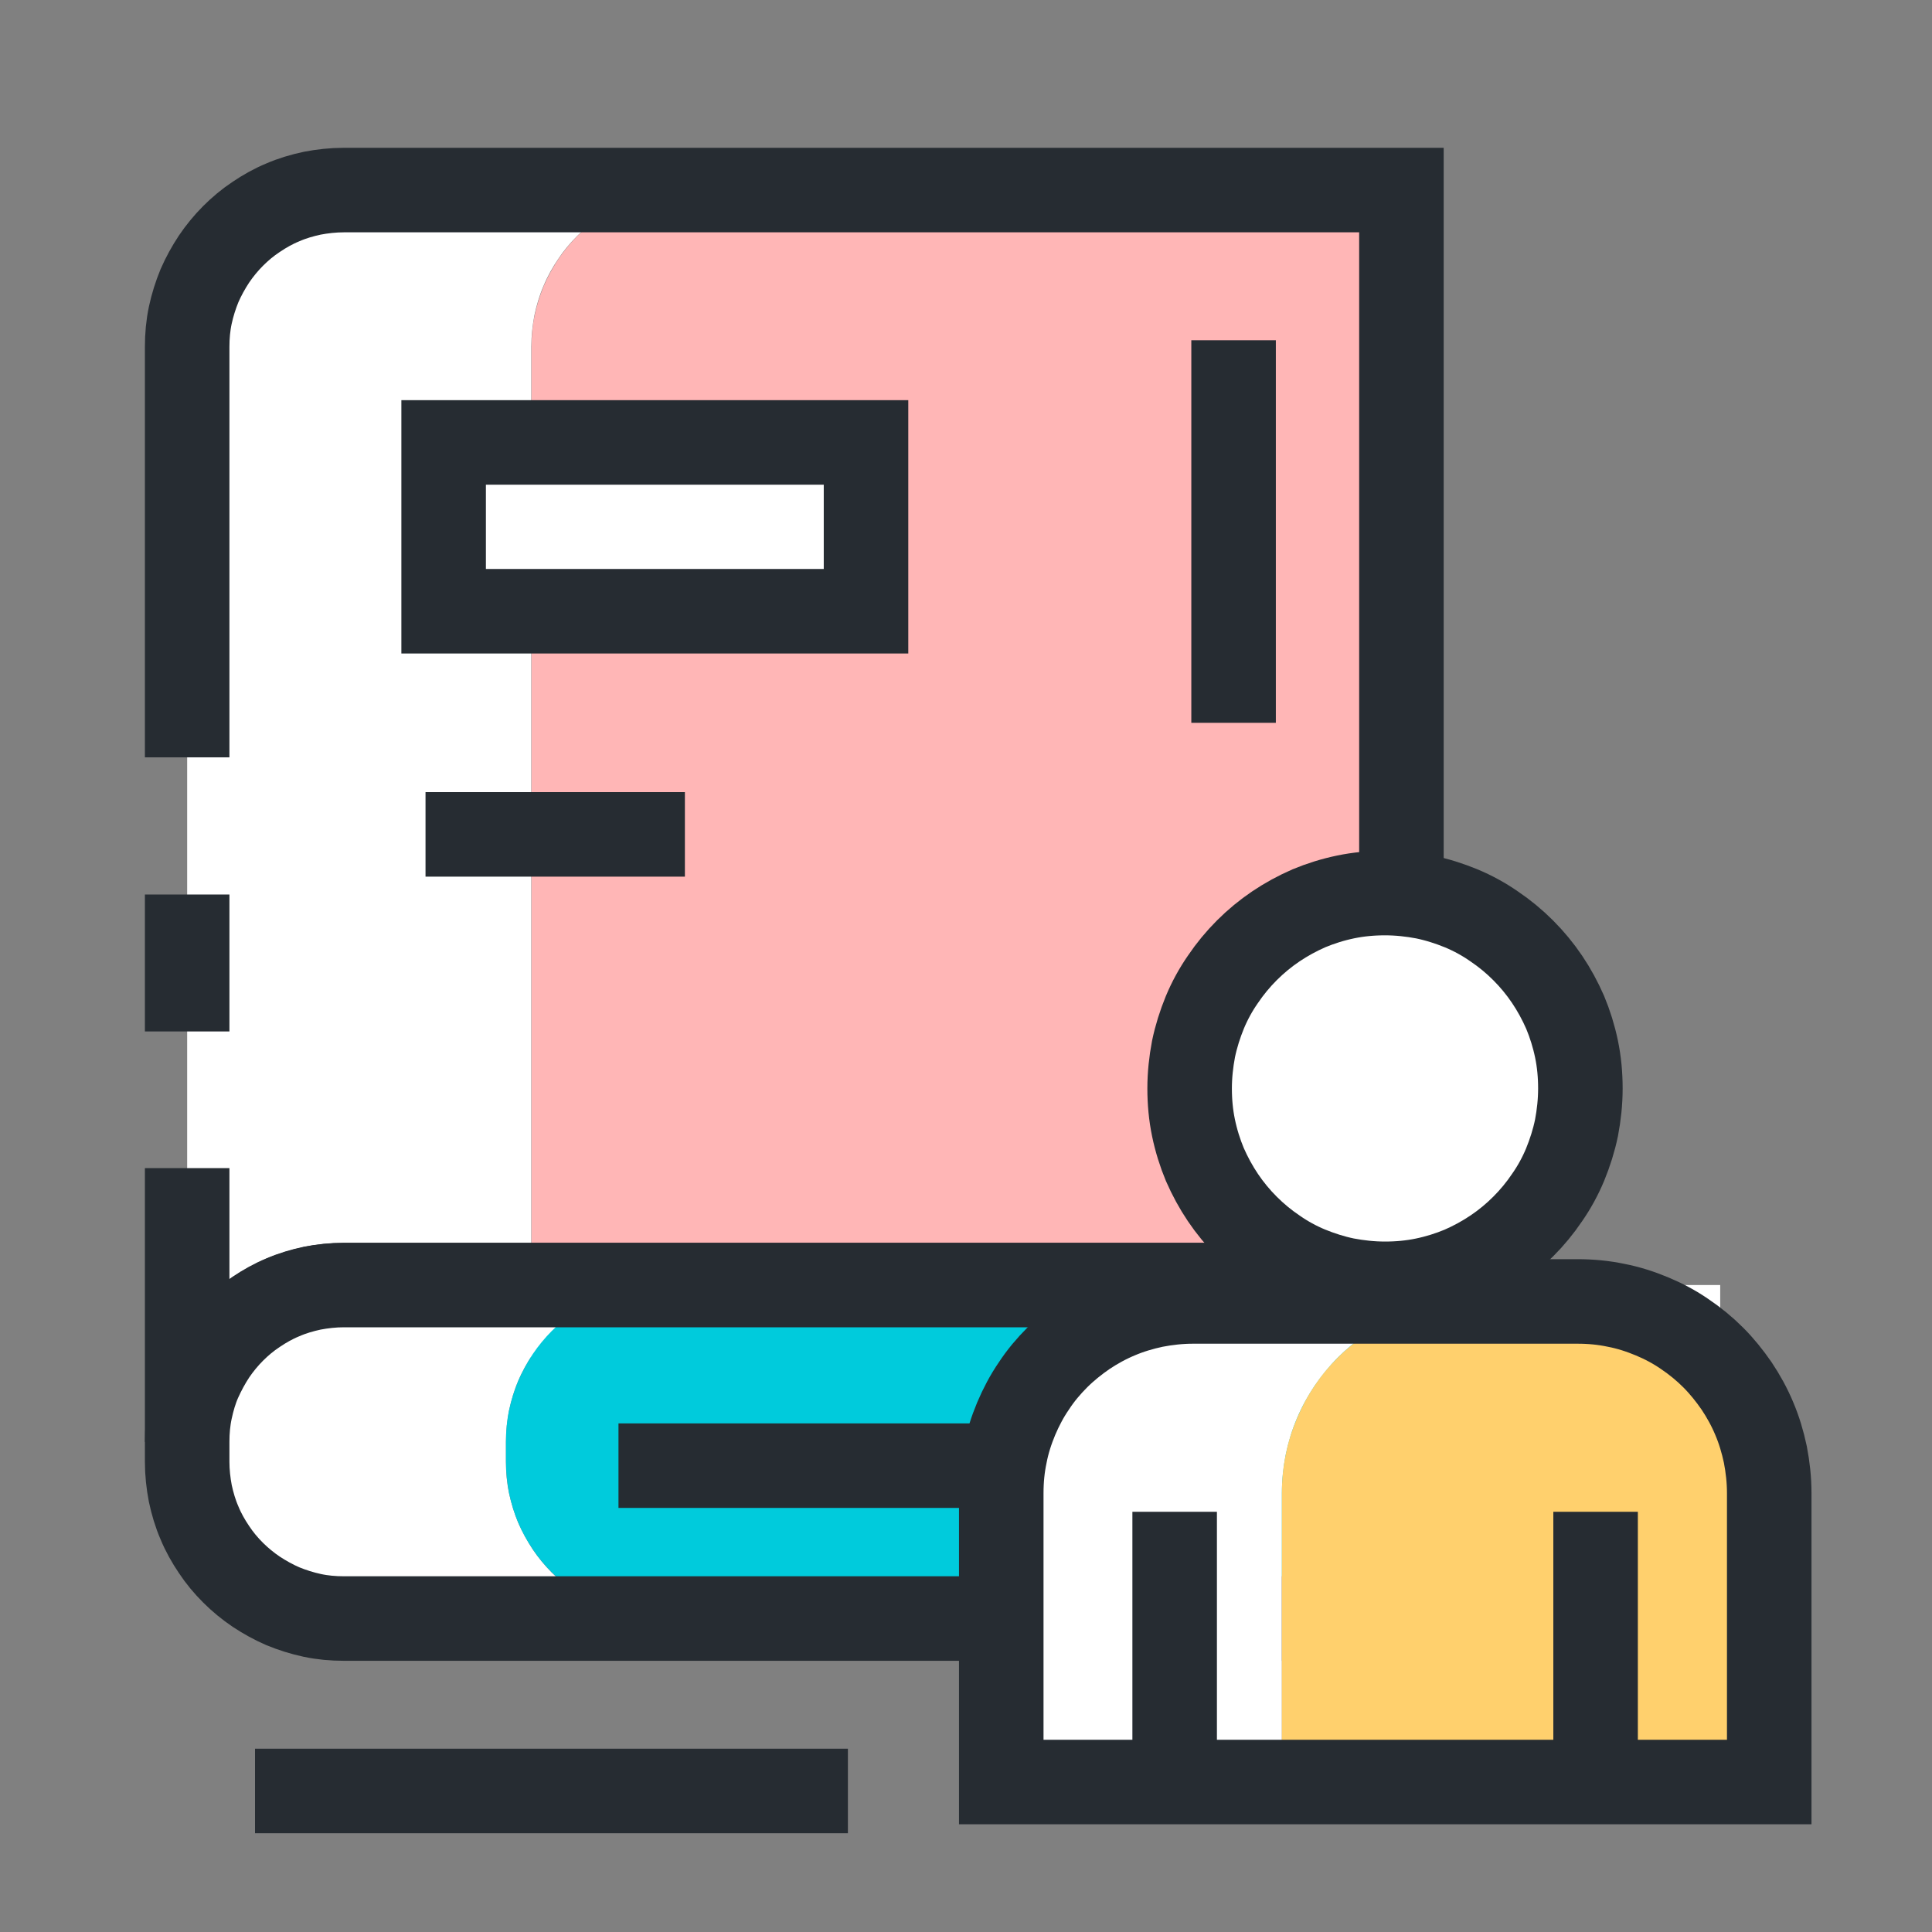
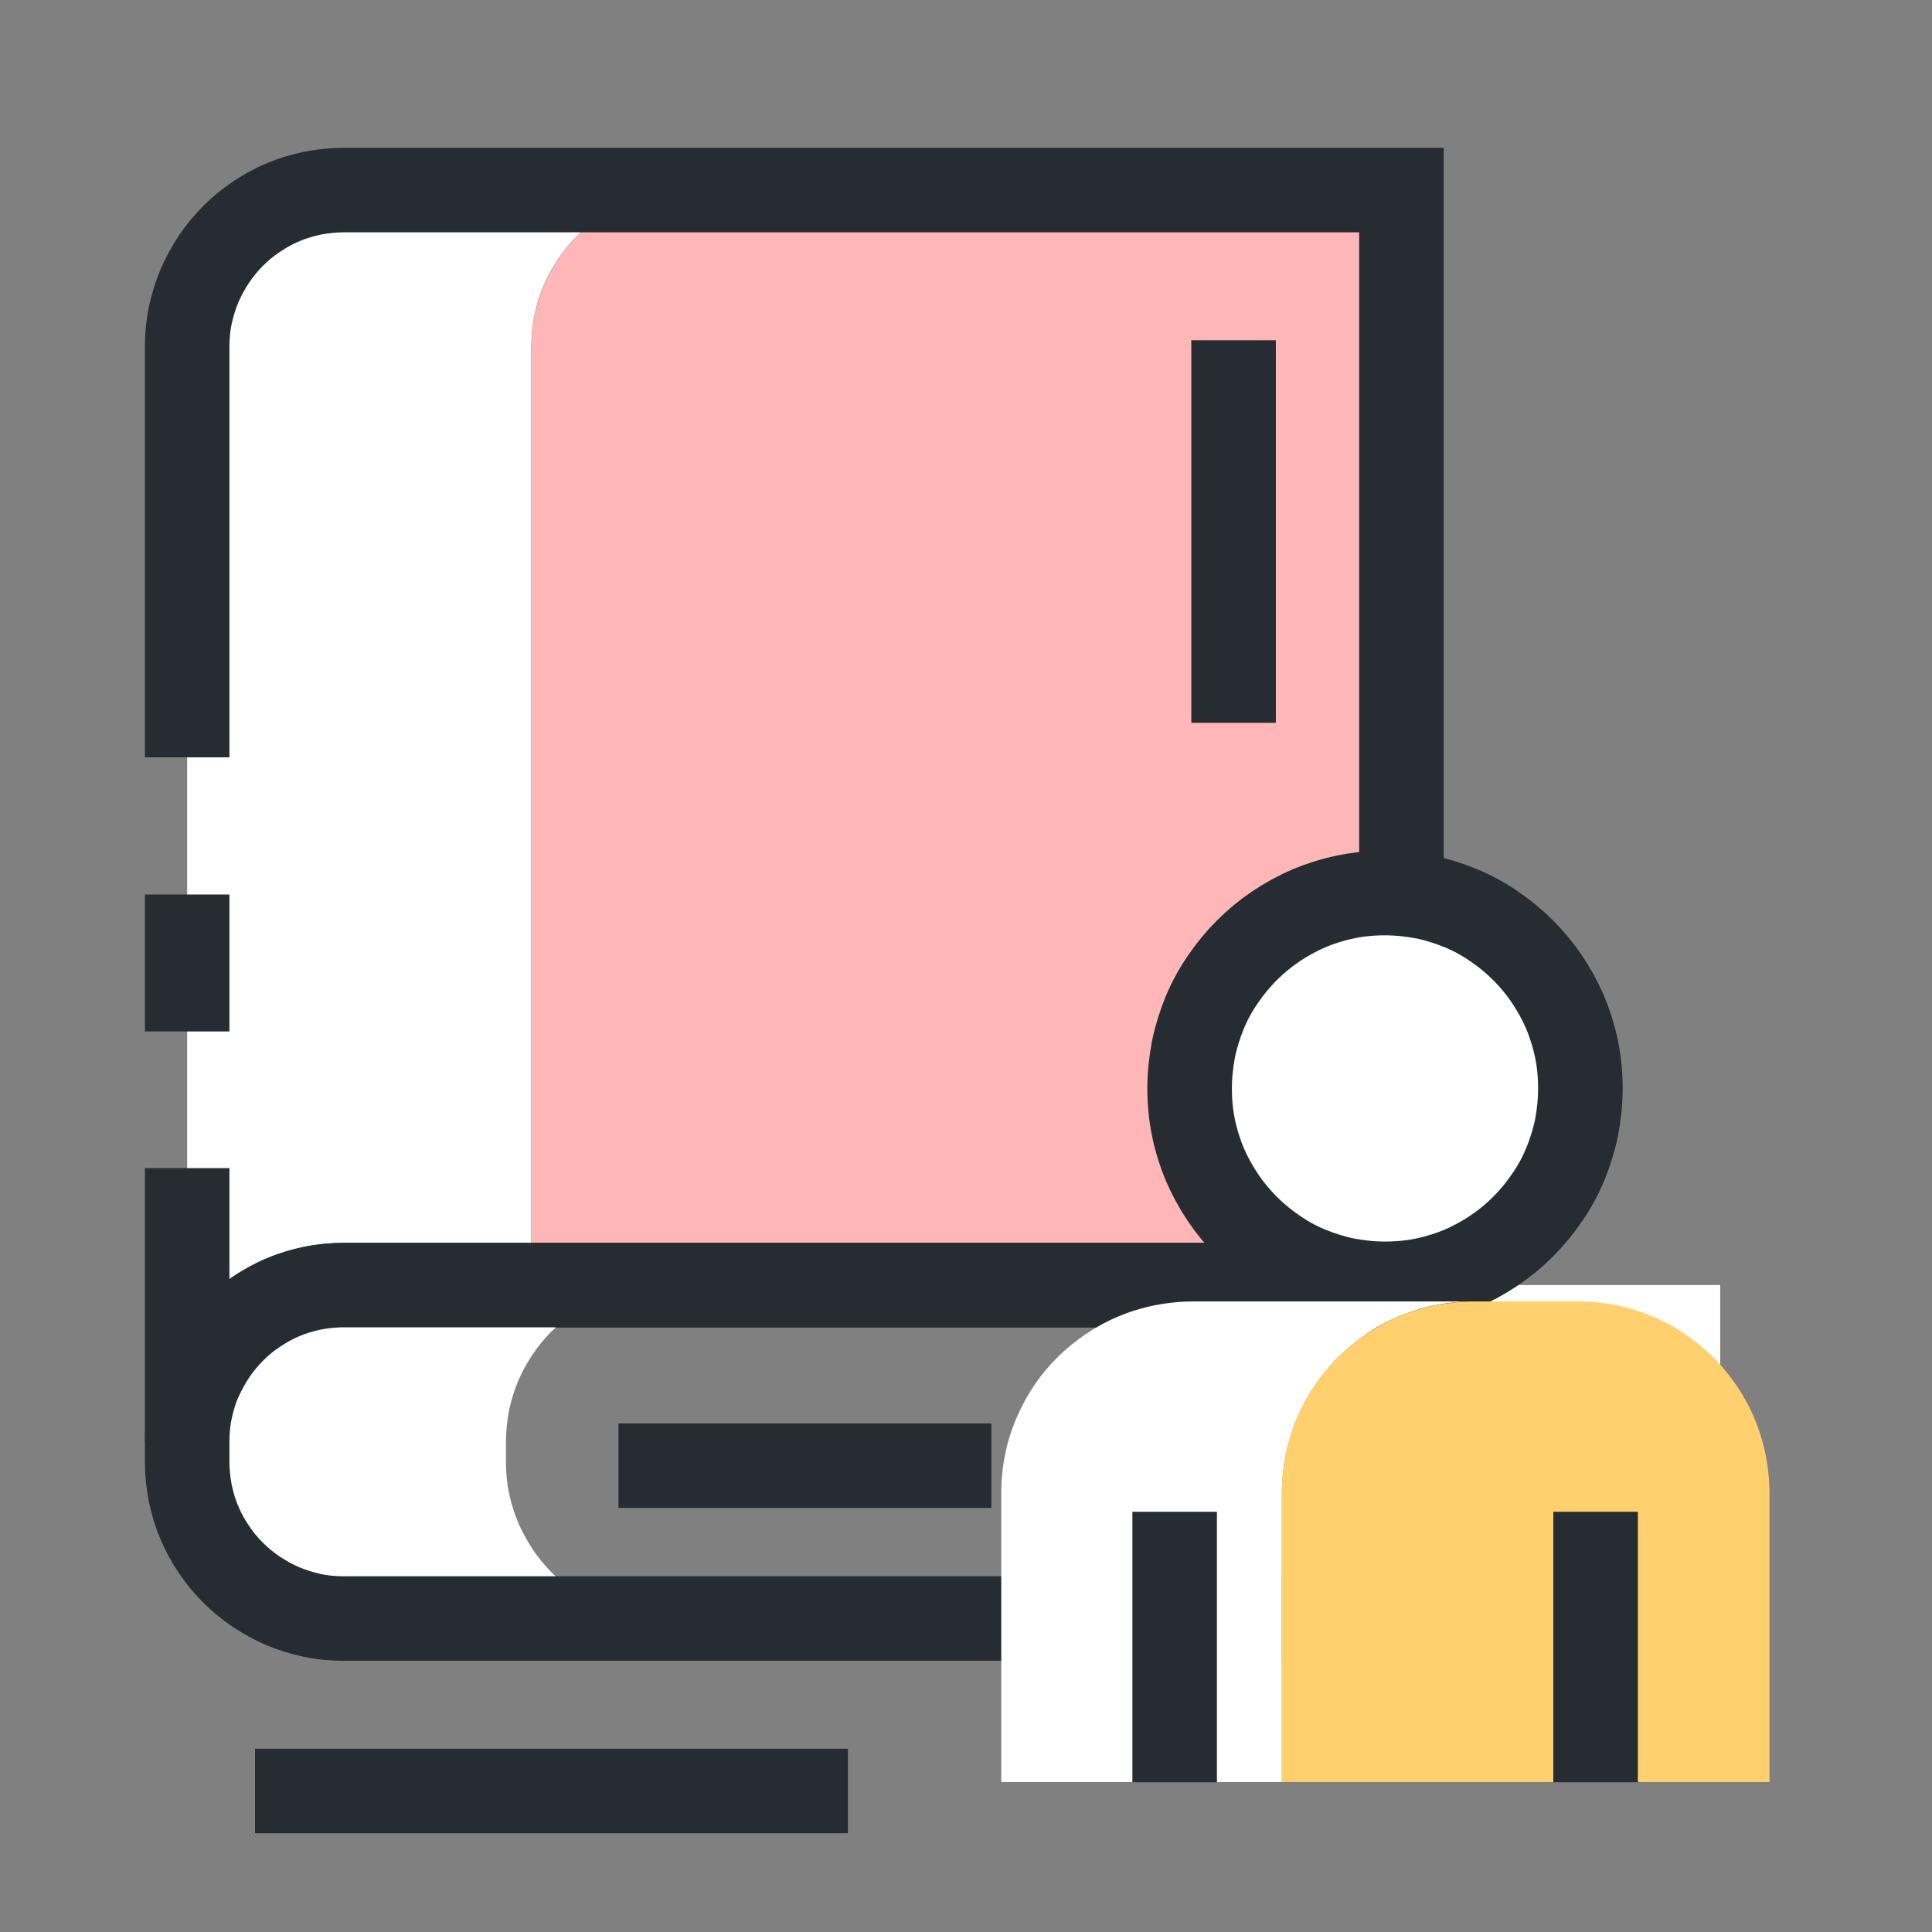
<svg xmlns="http://www.w3.org/2000/svg" id="_레이어_1" version="1.1" viewBox="0 0 80 80">
  <rect x="0" y="0" width="80" height="80" fill="#808080" stroke="none" />
  <defs>
    <style>
      .st0 {
        fill: #00cbdc;
      }

      .st1 {
        fill: #ffd06d;
      }

      .st2 {
        fill: #ffb6b6;
      }

      .st3, .st4 {
        fill: #fff;
      }

      .st3, .st5 {
        stroke: #262c32;
        stroke-width: 3.5px;
      }

      .st5 {
        fill: none;
      }
    </style>
  </defs>
  <g>
    <g>
      <path class="st4" d="M28.5,7.87h-14.26c-.45,0-.89.05-1.31.13-.42.09-.83.21-1.22.38-.39.16-.76.37-1.1.6-.35.23-.67.5-.96.79s-.56.62-.79.96c-.23.35-.43.71-.6,1.1-.16.39-.29.8-.38,1.22-.09.42-.13.86-.13,1.31v45.35c0-.45.05-.89.13-1.31.09-.42.21-.83.38-1.22s.37-.76.6-1.1c.23-.35.5-.67.79-.96.29-.29.62-.56.96-.79.35-.23.71-.43,1.1-.6.39-.16.8-.29,1.22-.38.42-.09.86-.13,1.31-.13h7.76V14.36c0-.45.05-.89.13-1.31.09-.42.21-.83.38-1.22.16-.39.37-.76.6-1.1.23-.35.5-.67.79-.96s.62-.56.96-.79c.35-.23.71-.43,1.1-.6.39-.16.8-.29,1.22-.38.42-.09.86-.13,1.31-.13Z" />
-       <path class="st4" d="M22,59.71c0-.45.05-.89.13-1.31.09-.42.21-.83.38-1.22s.37-.76.6-1.1c.23-.35.5-.67.79-.96.29-.29.62-.56.96-.79.35-.23.71-.43,1.1-.6.39-.16.8-.29,1.22-.38.42-.09.86-.13,1.31-.13h-6.5v6.5Z" />
      <path class="st2" d="M28.5,7.87c-.45,0-.89.05-1.31.13-.42.09-.83.21-1.22.38-.39.16-.76.37-1.1.6-.35.23-.67.5-.96.79s-.56.62-.79.96c-.23.35-.43.71-.6,1.1-.16.39-.29.8-.38,1.22-.09.42-.13.86-.13,1.31v38.85h36.03V7.87h-29.53Z" />
    </g>
    <line class="st5" x1="7.75" y1="37.04" x2="7.75" y2="42.71" />
    <path class="st5" d="M7.75,48.37v11.34c0-.45.05-.89.13-1.31.09-.42.21-.83.38-1.22s.37-.76.6-1.1c.23-.35.5-.67.79-.96.29-.29.62-.56.96-.79.35-.23.71-.43,1.1-.6.39-.16.8-.29,1.22-.38.42-.09.86-.13,1.31-.13h43.79V7.87H14.24c-.45,0-.89.05-1.31.13-.42.09-.83.21-1.22.38-.39.16-.76.37-1.1.6-.35.23-.67.5-.96.79s-.56.62-.79.96c-.23.35-.43.71-.6,1.1-.16.39-.29.8-.38,1.22-.09.42-.13.86-.13,1.31v17" />
    <g>
      <path class="st4" d="M20.95,60.53v-.82c0-.45.05-.89.13-1.31.09-.42.21-.83.38-1.22.16-.39.37-.76.6-1.1.23-.35.5-.67.79-.96.29-.29.62-.56.96-.79.35-.23.71-.43,1.1-.6.39-.16.8-.29,1.22-.38.42-.09.86-.13,1.31-.13h-13.2c-.45,0-.89.05-1.31.13-.42.09-.83.21-1.22.38-.39.16-.76.37-1.1.6-.35.23-.67.5-.96.79-.29.29-.56.62-.79.96-.23.35-.43.72-.6,1.1s-.29.8-.38,1.22c-.09.42-.13.86-.13,1.31v.82c0,.45.05.89.13,1.31.09.42.21.83.38,1.22.16.39.37.76.6,1.1.23.35.5.67.79.96.29.29.62.56.96.79.35.23.71.43,1.1.6.39.16.8.29,1.22.38.42.09.86.13,1.31.13h13.2c-.45,0-.89-.05-1.31-.13-.42-.09-.83-.21-1.22-.38-.39-.16-.76-.37-1.1-.6-.35-.23-.67-.5-.96-.79-.29-.29-.56-.62-.79-.96-.23-.35-.43-.72-.6-1.1-.16-.39-.29-.8-.38-1.22-.09-.42-.13-.86-.13-1.31Z" />
      <polygon class="st4" points="58.03 53.21 58.03 54.94 58.03 56.67 58.03 58.39 58.03 60.12 58.03 61.85 58.03 63.57 58.03 65.3 58.03 67.03 59.68 67.03 61.33 67.03 62.98 67.03 64.63 67.03 66.28 67.03 67.93 67.03 69.58 67.03 71.23 67.03 71.23 65.3 71.23 63.57 71.23 61.85 71.23 60.12 71.23 58.39 71.23 56.67 71.23 54.94 71.23 53.21 69.58 53.21 67.93 53.21 66.28 53.21 64.63 53.21 62.98 53.21 61.33 53.21 59.68 53.21 58.03 53.21" />
-       <path class="st0" d="M27.44,53.21c-.45,0-.89.05-1.31.13-.42.09-.83.21-1.22.38-.39.16-.76.37-1.1.6-.35.23-.67.5-.96.79-.29.29-.56.62-.79.96-.23.35-.43.72-.6,1.1-.16.39-.29.8-.38,1.22-.09.42-.13.86-.13,1.31v.82c0,.45.05.89.13,1.31.09.42.21.83.38,1.22.16.39.37.76.6,1.1.23.35.5.67.79.96.29.29.62.56.96.79.35.23.71.43,1.1.6.39.16.8.29,1.22.38.42.09.86.13,1.31.13h30.59v-13.81h-30.59Z" />
    </g>
    <path class="st5" d="M7.75,59.71v.82c0,.45.05.89.13,1.31.09.42.21.83.38,1.22.16.39.37.76.6,1.1.23.35.5.67.79.96.29.29.62.56.96.79.35.23.71.43,1.1.6.39.16.8.29,1.22.38.42.09.86.13,1.31.13h43.79v-13.81H14.24c-.45,0-.89.05-1.31.13-.42.09-.83.21-1.22.38-.39.16-.76.37-1.1.6-.35.23-.67.5-.96.79-.29.29-.56.62-.79.96-.23.35-.43.72-.6,1.1s-.29.8-.38,1.22c-.09.42-.13.86-.13,1.31Z" />
  </g>
  <g>
    <path class="st3" d="M65.44,45.07c0,.56-.06,1.1-.16,1.63-.11.53-.27,1.03-.47,1.52-.2.48-.45.94-.75,1.37-.29.43-.62.83-.99,1.2-.37.37-.77.7-1.2.99-.43.29-.89.54-1.37.75-.48.2-.99.36-1.52.47-.53.11-1.07.16-1.63.16s-1.1-.06-1.63-.16c-.53-.11-1.03-.27-1.52-.47-.48-.2-.94-.45-1.37-.75-.43-.29-.83-.62-1.2-.99-.37-.37-.7-.77-.99-1.2-.29-.43-.54-.89-.75-1.37-.2-.48-.36-.99-.47-1.52-.11-.53-.16-1.07-.16-1.63s.06-1.1.16-1.63c.11-.53.27-1.03.47-1.52.2-.48.45-.94.75-1.37.29-.43.62-.83.99-1.2.37-.37.77-.7,1.2-.99.43-.29.89-.54,1.37-.75.48-.2.99-.36,1.52-.47.53-.11,1.07-.16,1.63-.16s1.1.06,1.63.16c.53.11,1.03.27,1.52.47.48.2.94.45,1.37.75.43.29.83.62,1.2.99.37.37.7.77.99,1.2.29.43.54.89.75,1.37.2.48.36.99.47,1.52.11.53.16,1.07.16,1.63Z" />
    <g>
      <path class="st4" d="M61.02,53.89h-11.62c-.55,0-1.08.06-1.6.16-.52.11-1.02.26-1.49.46-.48.2-.93.45-1.35.73-.42.29-.82.61-1.18.97-.36.36-.69.75-.97,1.18-.29.42-.53.88-.73,1.35-.2.48-.36.97-.46,1.49-.11.52-.16,1.05-.16,1.6v11.96h11.62v-11.96c0-.55.06-1.08.16-1.6.11-.52.26-1.02.46-1.49.2-.48.45-.93.73-1.35.29-.42.61-.82.97-1.18.36-.36.75-.68,1.18-.97.42-.29.87-.53,1.35-.73.48-.2.97-.36,1.49-.46.52-.11,1.05-.16,1.6-.16Z" />
      <path class="st1" d="M65.3,53.89h-4.28c-.55,0-1.08.06-1.6.16-.52.11-1.02.26-1.49.46-.48.2-.93.45-1.35.73-.42.29-.82.61-1.18.97-.36.36-.69.75-.97,1.18-.29.42-.53.88-.73,1.35-.2.48-.36.97-.46,1.49-.11.52-.16,1.05-.16,1.6v11.96h20.19v-11.96c0-.55-.06-1.08-.16-1.6-.11-.52-.26-1.02-.46-1.49-.2-.48-.45-.93-.73-1.35-.29-.42-.61-.82-.97-1.18-.36-.36-.75-.68-1.18-.97-.42-.29-.87-.53-1.35-.73-.48-.2-.97-.36-1.49-.46-.52-.11-1.05-.16-1.6-.16Z" />
    </g>
-     <path class="st5" d="M65.3,53.89h-15.9c-.55,0-1.08.06-1.6.16-.52.11-1.02.26-1.49.46-.48.2-.93.45-1.35.73-.42.29-.82.61-1.18.97-.36.36-.69.75-.97,1.18-.29.42-.53.88-.73,1.35-.2.48-.36.97-.46,1.49-.11.52-.16,1.05-.16,1.6v11.96h31.8v-11.96c0-.55-.06-1.08-.16-1.6-.11-.52-.26-1.02-.46-1.49-.2-.48-.45-.93-.73-1.35-.29-.42-.61-.82-.97-1.18-.36-.36-.75-.68-1.18-.97-.42-.29-.87-.53-1.35-.73-.48-.2-.97-.36-1.49-.46-.52-.11-1.05-.16-1.6-.16Z" />
    <g>
      <polyline class="st3" points="48.64 62.6 48.64 64 48.64 65.4 48.64 66.8 48.64 68.2 48.64 69.6 48.64 71 48.64 72.4 48.64 73.8" />
      <polyline class="st3" points="66.07 73.8 66.07 72.4 66.07 71 66.07 69.6 66.07 68.2 66.07 66.8 66.07 65.4 66.07 64 66.07 62.6" />
    </g>
  </g>
-   <polygon class="st3" points="35.86 25.31 33.67 25.31 31.49 25.31 29.3 25.31 27.11 25.31 24.93 25.31 22.74 25.31 20.56 25.31 18.37 25.31 18.37 24.44 18.37 23.56 18.37 22.69 18.37 21.82 18.37 20.94 18.37 20.07 18.37 19.19 18.37 18.32 20.56 18.32 22.74 18.32 24.93 18.32 27.11 18.32 29.3 18.32 31.49 18.32 33.67 18.32 35.86 18.32 35.86 19.19 35.86 20.07 35.86 20.94 35.86 21.82 35.86 22.69 35.86 23.56 35.86 24.44 35.86 25.31" />
-   <polyline class="st5" points="17.62 34.55 18.96 34.55 20.31 34.55 21.65 34.55 22.99 34.55 24.34 34.55 25.68 34.55 27.02 34.55 28.36 34.55" />
  <polyline class="st5" points="51.08 14.09 51.08 16.07 51.08 18.05 51.08 20.03 51.08 22.01 51.08 23.99 51.08 25.97 51.08 27.95 51.08 29.93" />
  <polyline class="st5" points="35.11 74.16 32.04 74.16 28.97 74.16 25.9 74.16 22.83 74.16 19.76 74.16 16.7 74.16 13.63 74.16 10.56 74.16" />
  <polyline class="st5" points="41.05 60.69 39.12 60.69 37.19 60.69 35.26 60.69 33.33 60.69 31.4 60.69 29.47 60.69 27.54 60.69 25.61 60.69" />
</svg>